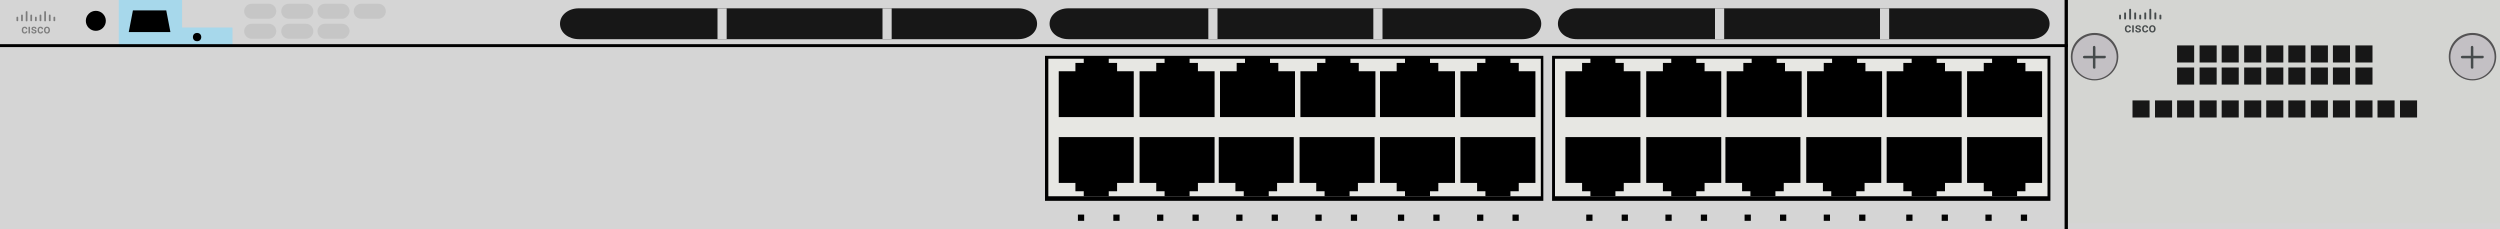
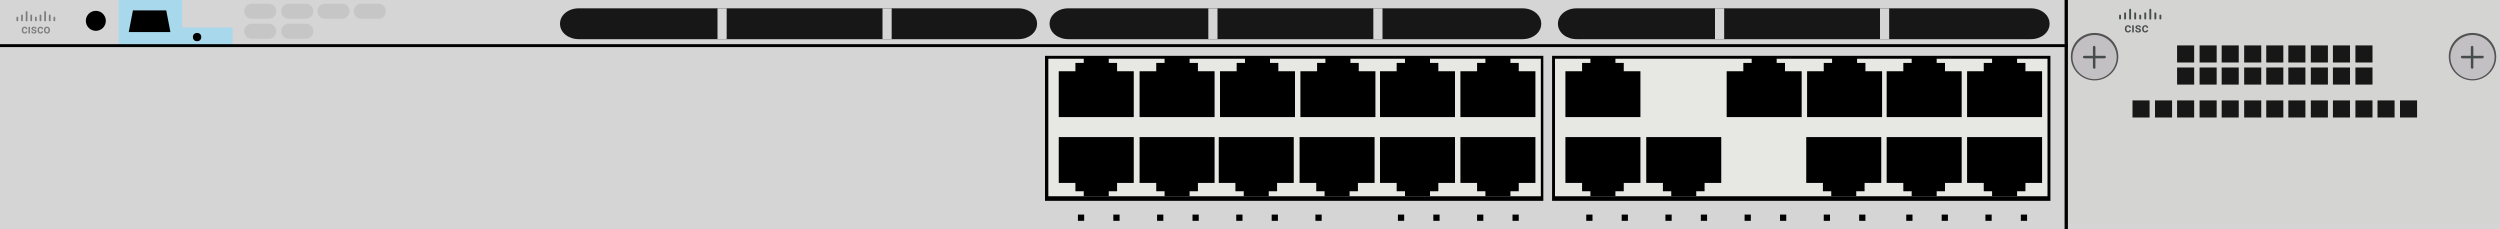
<svg xmlns="http://www.w3.org/2000/svg" version="1.1" id="Cisco_Catalyst_3750X-24P-L_S" x="0px" y="0px" viewBox="0 0 600 55" style="enable-background:new 0 0 600 55;" xml:space="preserve">
  <style type="text/css">
	.st0{fill:#D5D5D5;}
	.st1{fill:#E7E7E3;}
	.st2{fill:#171717;}
	.st3{fill:#A7D8EB;}
	.st4{fill:#D4D5D2;}
	.st5{fill:#C3C0C4;}
	.st6{fill:#545354;}
	.st7{fill:#464B4C;}
	.st8{fill:#C6C6C6;}
	.st9{fill:#7C7C7C;}
</style>
  <rect class="st0" width="600" height="55" />
  <g>
    <g>
      <rect x="372.5" y="13.4" width="119.6" height="34.8" />
    </g>
    <rect x="373.2" y="14.1" class="st1" width="118.2" height="33" />
    <g>
      <polygon points="389.7,17.1 389.7,15.1 387.7,15.1 387.7,13.9     381.7,13.9 381.7,15.1 379.7,15.1 379.7,17.1 375.7,17.1     375.7,28.1 393.7,28.1 393.7,17.1   " />
-       <polygon points="409.1,17.1 409.1,15.1 407.1,15.1 407.1,13.9     401.1,13.9 401.1,15.1 399.1,15.1 399.1,17.1 395.1,17.1     395.1,28.1 413.1,28.1 413.1,17.1   " />
      <polygon points="428.4,17.1 428.4,15.1 426.4,15.1 426.4,13.9     420.4,13.9 420.4,15.1 418.4,15.1 418.4,17.1 414.4,17.1     414.4,28.1 432.4,28.1 432.4,17.1   " />
      <polygon points="447.7,17.1 447.7,15.1 445.7,15.1 445.7,13.9     439.7,13.9 439.7,15.1 437.7,15.1 437.7,17.1 433.7,17.1     433.7,28.1 451.7,28.1 451.7,17.1   " />
      <polygon points="466.8,17.1 466.8,15.1 464.8,15.1 464.8,13.9     458.8,13.9 458.8,15.1 456.8,15.1 456.8,17.1 452.8,17.1     452.8,28.1 470.8,28.1 470.8,17.1   " />
      <polygon points="486.1,17.1 486.1,15.1 484.1,15.1 484.1,13.9     478.1,13.9 478.1,15.1 476.1,15.1 476.1,17.1 472.1,17.1     472.1,28.1 490.1,28.1 490.1,17.1   " />
    </g>
    <g>
      <polygon points="476.1,43.9 476.1,45.9 478.1,45.9 478.1,47.1     484.1,47.1 484.1,45.9 486.1,45.9 486.1,43.9 490.1,43.9     490.1,32.9 472.1,32.9 472.1,43.9   " />
      <polygon points="456.8,43.9 456.8,45.9 458.8,45.9 458.8,47.1     464.8,47.1 464.8,45.9 466.8,45.9 466.8,43.9 470.8,43.9     470.8,32.9 452.8,32.9 452.8,43.9   " />
      <polygon points="437.5,43.9 437.5,45.9 439.5,45.9 439.5,47.1 445.5,47.1 445.5,45.9     447.5,45.9 447.5,43.9 451.5,43.9 451.5,32.9 433.5,32.9 433.5,43.9   " />
-       <polygon points="418.1,43.9 418.1,45.9 420.1,45.9 420.1,47.1     426.1,47.1 426.1,45.9 428.1,45.9 428.1,43.9 432.1,43.9     432.1,32.9 414.1,32.9 414.1,43.9   " />
      <polygon points="399.1,43.9 399.1,45.9 401.1,45.9 401.1,47.1     407.1,47.1 407.1,45.9 409.1,45.9 409.1,43.9 413.1,43.9     413.1,32.9 395.1,32.9 395.1,43.9   " />
      <polygon points="379.7,43.9 379.7,45.9 381.7,45.9 381.7,47.1     387.7,47.1 387.7,45.9 389.7,45.9 389.7,43.9 393.7,43.9     393.7,32.9 375.7,32.9 375.7,43.9   " />
    </g>
  </g>
  <g>
    <g>
      <rect x="250.8" y="13.4" width="119.6" height="34.8" />
    </g>
    <rect x="251.6" y="14.1" class="st1" width="118.2" height="33" />
    <g>
      <polygon points="268.1,17.1 268.1,15.1 266.1,15.1 266.1,13.9     260.1,13.9 260.1,15.1 258.1,15.1 258.1,17.1 254.1,17.1     254.1,28.1 272.1,28.1 272.1,17.1   " />
      <polygon points="287.5,17.1 287.5,15.1 285.5,15.1 285.5,13.9 279.5,13.9 279.5,15.1     277.5,15.1 277.5,17.1 273.5,17.1 273.5,28.1 291.5,28.1 291.5,17.1   " />
      <polygon points="306.8,17.1 306.8,15.1 304.8,15.1 304.8,13.9     298.8,13.9 298.8,15.1 296.8,15.1 296.8,17.1 292.8,17.1     292.8,28.1 310.8,28.1 310.8,17.1   " />
      <polygon points="326.1,17.1 326.1,15.1 324.1,15.1 324.1,13.9     318.1,13.9 318.1,15.1 316.1,15.1 316.1,17.1 312.1,17.1     312.1,28.1 330.1,28.1 330.1,17.1   " />
      <polygon points="345.2,17.1 345.2,15.1 343.2,15.1 343.2,13.9     337.2,13.9 337.2,15.1 335.2,15.1 335.2,17.1 331.2,17.1     331.2,28.1 349.2,28.1 349.2,17.1   " />
      <polygon points="364.5,17.1 364.5,15.1 362.5,15.1 362.5,13.9 356.5,13.9 356.5,15.1     354.5,15.1 354.5,17.1 350.5,17.1 350.5,28.1 368.5,28.1 368.5,17.1   " />
    </g>
    <g>
      <polygon points="354.5,43.9 354.5,45.9 356.5,45.9 356.5,47.1 362.5,47.1 362.5,45.9     364.5,45.9 364.5,43.9 368.5,43.9 368.5,32.9 350.5,32.9 350.5,43.9   " />
      <polygon points="335.2,43.9 335.2,45.9 337.2,45.9 337.2,47.1     343.2,47.1 343.2,45.9 345.2,45.9 345.2,43.9 349.2,43.9     349.2,32.9 331.2,32.9 331.2,43.9   " />
      <polygon points="315.9,43.9 315.9,45.9 317.9,45.9 317.9,47.1     323.9,47.1 323.9,45.9 325.9,45.9 325.9,43.9 329.9,43.9     329.9,32.9 311.9,32.9 311.9,43.9   " />
      <polygon points="296.5,43.9 296.5,45.9 298.5,45.9 298.5,47.1 304.5,47.1 304.5,45.9     306.5,45.9 306.5,43.9 310.5,43.9 310.5,32.9 292.5,32.9 292.5,43.9   " />
      <polygon points="277.5,43.9 277.5,45.9 279.5,45.9 279.5,47.1 285.5,47.1 285.5,45.9     287.5,45.9 287.5,43.9 291.5,43.9 291.5,32.9 273.5,32.9 273.5,43.9   " />
      <polygon points="258.1,43.9 258.1,45.9 260.1,45.9 260.1,47.1     266.1,47.1 266.1,45.9 268.1,45.9 268.1,43.9 272.1,43.9     272.1,32.9 254.1,32.9 254.1,43.9   " />
    </g>
  </g>
  <path class="st2" d="M365.4,9.4h-109c-2.5,0-4.5-1.6-4.5-3.7l0,0c0-2.1,2-3.7,4.5-3.7h109  c2.5,0,4.5,1.6,4.5,3.7l0,0C369.9,7.8,367.9,9.4,365.4,9.4z" />
  <path class="st2" d="M487.4,9.4h-109c-2.5,0-4.5-1.6-4.5-3.7l0,0c0-2.1,2-3.7,4.5-3.7h109  c2.5,0,4.5,1.6,4.5,3.7l0,0C491.9,7.8,489.9,9.4,487.4,9.4z" />
  <path class="st2" d="M244.4,9.4h-105.5c-2.5,0-4.5-1.6-4.5-3.7l0,0c0-2.1,2-3.7,4.5-3.7h105.5  c2.5,0,4.5,1.6,4.5,3.7l0,0C248.9,7.8,246.9,9.4,244.4,9.4z" />
  <rect x="172.2" y="2" class="st0" width="2.2" height="7.4" />
  <rect x="28.5" class="st3" width="15.2" height="11.3" />
  <rect x="211.8" y="2" class="st0" width="2.2" height="7.4" />
  <rect x="290" y="2" class="st0" width="2.2" height="7.4" />
  <rect x="329.6" y="2" class="st0" width="2.2" height="7.4" />
  <rect x="496.3" class="st4" width="103.7" height="53.6" />
  <rect x="411.6" y="2" class="st0" width="2.2" height="7.4" />
  <rect x="451.2" y="2" class="st0" width="2.2" height="7.4" />
  <polygon points="31.9,2.5 39.9,2.5 40.9,7.7 30.9,7.7 " />
  <circle cx="23" cy="5" r="2.4" />
  <rect x="42.7" y="6.6" class="st3" width="13.1" height="4.7" />
  <circle cx="47.3" cy="8.9" r="1" />
  <g>
    <rect x="522.5" y="10.9" class="st2" width="4.1" height="4.1" />
    <rect x="527.9" y="10.9" class="st2" width="4.1" height="4.1" />
    <rect x="533.2" y="10.9" class="st2" width="4.1" height="4.1" />
    <rect x="538.6" y="10.9" class="st2" width="4.1" height="4.1" />
    <rect x="543.9" y="10.9" class="st2" width="4.1" height="4.1" />
    <rect x="549.2" y="10.9" class="st2" width="4.1" height="4.1" />
    <rect x="554.6" y="10.9" class="st2" width="4.1" height="4.1" />
    <rect x="559.9" y="10.9" class="st2" width="4.1" height="4.1" />
    <rect x="565.3" y="10.9" class="st2" width="4.1" height="4.1" />
  </g>
  <g>
    <rect x="522.5" y="16.2" class="st2" width="4.1" height="4.1" />
    <rect x="527.9" y="16.2" class="st2" width="4.1" height="4.1" />
    <rect x="533.2" y="16.2" class="st2" width="4.1" height="4.1" />
    <rect x="538.6" y="16.2" class="st2" width="4.1" height="4.1" />
    <rect x="543.9" y="16.2" class="st2" width="4.1" height="4.1" />
    <rect x="549.2" y="16.2" class="st2" width="4.1" height="4.1" />
    <rect x="554.6" y="16.2" class="st2" width="4.1" height="4.1" />
    <rect x="559.9" y="16.2" class="st2" width="4.1" height="4.1" />
    <rect x="565.3" y="16.2" class="st2" width="4.1" height="4.1" />
  </g>
  <g>
    <rect x="522.5" y="24.1" class="st2" width="4.1" height="4.1" />
    <rect x="527.9" y="24.1" class="st2" width="4.1" height="4.1" />
    <rect x="511.8" y="24.1" class="st2" width="4.1" height="4.1" />
    <rect x="517.2" y="24.1" class="st2" width="4.1" height="4.1" />
    <rect x="533.2" y="24.1" class="st2" width="4.1" height="4.1" />
    <rect x="538.6" y="24.1" class="st2" width="4.1" height="4.1" />
    <rect x="543.9" y="24.1" class="st2" width="4.1" height="4.1" />
    <rect x="549.2" y="24.1" class="st2" width="4.1" height="4.1" />
    <rect x="554.6" y="24.1" class="st2" width="4.1" height="4.1" />
    <rect x="559.9" y="24.1" class="st2" width="4.1" height="4.1" />
    <rect x="565.3" y="24.1" class="st2" width="4.1" height="4.1" />
    <rect x="570.6" y="24.1" class="st2" width="4.1" height="4.1" />
    <rect x="576" y="24.1" class="st2" width="4.1" height="4.1" />
  </g>
  <g>
    <g>
      <circle class="st5" cx="502.7" cy="13.7" r="5.5" />
      <path class="st6" d="M502.7,19.3c-3.1,0-5.7-2.5-5.7-5.7s2.5-5.7,5.7-5.7    s5.7,2.5,5.7,5.7S505.8,19.3,502.7,19.3z M502.7,8.4    c-2.9,0-5.3,2.4-5.3,5.3S499.8,19,502.7,19S508,16.6,508,13.7    S505.6,8.4,502.7,8.4z" />
    </g>
    <path class="st7" d="M502.6,16.5L502.6,16.5c-0.2,0-0.3-0.2-0.3-0.3v-4.9   c0-0.2,0.2-0.3,0.3-0.3l0,0c0.2,0,0.3,0.2,0.3,0.3v4.9   C503,16.3,502.8,16.5,502.6,16.5z" />
    <path class="st7" d="M505.4,13.7L505.4,13.7c0,0.2-0.2,0.3-0.3,0.3   h-4.9c-0.2,0-0.3-0.2-0.3-0.3l0,0c0-0.2,0.2-0.3,0.3-0.3   h4.9C505.3,13.3,505.4,13.5,505.4,13.7z" />
  </g>
  <g>
    <g>
      <circle class="st5" cx="593.4" cy="13.7" r="5.5" />
      <path class="st6" d="M593.4,19.3c-3.1,0-5.7-2.5-5.7-5.7s2.5-5.7,5.7-5.7    s5.7,2.5,5.7,5.7S596.5,19.3,593.4,19.3z M593.4,8.4    c-2.9,0-5.3,2.4-5.3,5.3S590.5,19,593.4,19s5.3-2.4,5.3-5.3    S596.3,8.4,593.4,8.4z" />
    </g>
    <path class="st7" d="M593.3,16.5L593.3,16.5C593.1,16.5,593,16.3,593,16.2v-4.9   c0-0.2,0.2-0.3,0.3-0.3l0,0c0.2,0,0.3,0.2,0.3,0.3v4.9   C593.7,16.3,593.5,16.5,593.3,16.5z" />
    <path class="st7" d="M596.1,13.7L596.1,13.7c0,0.2-0.2,0.3-0.3,0.3   h-4.9c-0.2,0-0.3-0.2-0.3-0.3l0,0c0-0.2,0.2-0.3,0.3-0.3   h4.9C596,13.3,596.1,13.5,596.1,13.7z" />
  </g>
  <rect x="258.7" y="51.5" width="1.5" height="1.5" />
  <rect x="267.2" y="51.5" width="1.5" height="1.5" />
  <rect x="277.7" y="51.5" width="1.5" height="1.5" />
  <rect x="286.2" y="51.5" width="1.5" height="1.5" />
  <rect x="296.7" y="51.5" width="1.5" height="1.5" />
  <rect x="305.2" y="51.5" width="1.5" height="1.5" />
  <rect x="315.7" y="51.5" width="1.5" height="1.5" />
-   <rect x="324.2" y="51.5" width="1.5" height="1.5" />
  <rect x="335.5" y="51.5" width="1.5" height="1.5" />
  <rect x="344" y="51.5" width="1.5" height="1.5" />
  <rect x="354.5" y="51.5" width="1.5" height="1.5" />
  <rect x="363" y="51.5" width="1.5" height="1.5" />
  <rect x="380.7" y="51.5" width="1.5" height="1.5" />
  <rect x="389.2" y="51.5" width="1.5" height="1.5" />
  <rect x="399.7" y="51.5" width="1.5" height="1.5" />
  <rect x="408.2" y="51.5" width="1.5" height="1.5" />
  <rect x="418.7" y="51.5" width="1.5" height="1.5" />
  <rect x="427.2" y="51.5" width="1.5" height="1.5" />
  <rect x="437.7" y="51.5" width="1.5" height="1.5" />
  <rect x="446.2" y="51.5" width="1.5" height="1.5" />
  <rect x="457.5" y="51.5" width="1.5" height="1.5" />
  <rect x="466" y="51.5" width="1.5" height="1.5" />
  <rect x="476.5" y="51.5" width="1.5" height="1.5" />
  <rect x="485" y="51.5" width="1.5" height="1.5" />
  <rect x="495.5" width="0.8" height="55" />
  <rect y="10.6" width="496.3" height="0.7" />
  <path class="st8" d="M64.5,4.5h-4.1c-1,0-1.8-0.8-1.8-1.8l0,0c0-1,0.8-1.8,1.8-1.8H64.5  c1,0,1.8,0.8,1.8,1.8l0,0C66.3,3.7,65.5,4.5,64.5,4.5z" />
  <path class="st8" d="M73.4,4.5h-4.1c-1,0-1.8-0.8-1.8-1.8l0,0c0-1,0.8-1.8,1.8-1.8h4.1  c1,0,1.8,0.8,1.8,1.8l0,0C75.2,3.7,74.4,4.5,73.4,4.5z" />
  <path class="st8" d="M82.1,4.5H78c-1,0-1.8-0.8-1.8-1.8l0,0c0-1,0.8-1.8,1.8-1.8h4.1  c1,0,1.8,0.8,1.8,1.8l0,0C83.8,3.7,83,4.5,82.1,4.5z" />
  <path class="st8" d="M64.5,9.3h-4.1c-1,0-1.8-0.8-1.8-1.8l0,0  c0-1,0.8-1.8,1.8-1.8H64.5c1,0,1.8,0.8,1.8,1.8l0,0  C66.3,8.5,65.5,9.3,64.5,9.3z" />
  <path class="st8" d="M73.4,9.3h-4.1C68.3,9.3,67.5,8.5,67.5,7.5l0,0  c0-1,0.8-1.8,1.8-1.8h4.1c1,0,1.8,0.8,1.8,1.8l0,0  C75.2,8.5,74.4,9.3,73.4,9.3z" />
-   <path class="st8" d="M82.1,9.3H78C77,9.3,76.2,8.5,76.2,7.5l0,0  C76.2,6.5,77,5.7,78,5.7h4.1c1,0,1.8,0.8,1.8,1.8l0,0  C83.8,8.5,83,9.3,82.1,9.3z" />
  <path class="st8" d="M90.8,4.5h-4.1c-1,0-1.8-0.8-1.8-1.8l0,0c0-1,0.8-1.8,1.8-1.8h4.1  c1,0,1.8,0.8,1.8,1.8l0,0C92.6,3.7,91.8,4.5,90.8,4.5z" />
  <g>
    <g>
      <g>
        <path class="st9" d="M5.92,7.769c0.087,0,0.159-0.026,0.216-0.078     C6.194,7.639,6.224,7.574,6.228,7.497h0.328     C6.552,7.597,6.522,7.689,6.466,7.775C6.409,7.861,6.333,7.929,6.236,7.98     C6.14,8.03,6.036,8.055,5.925,8.055c-0.217,0-0.388-0.072-0.516-0.217     C5.282,7.694,5.219,7.494,5.219,7.24V7.203c0-0.243,0.063-0.437,0.189-0.583     c0.126-0.146,0.298-0.219,0.515-0.219c0.184,0,0.334,0.055,0.45,0.166     c0.116,0.111,0.177,0.256,0.183,0.436H6.228     C6.224,6.911,6.194,6.835,6.137,6.777C6.08,6.717,6.008,6.688,5.92,6.688     c-0.113,0-0.199,0.042-0.261,0.126c-0.061,0.084-0.092,0.212-0.093,0.382v0.058     c0,0.173,0.03,0.302,0.091,0.387C5.718,7.726,5.805,7.769,5.92,7.769z" />
        <path class="st9" d="M7.189,8.025H6.841V6.43h0.348V8.025z" />
        <path class="st9" d="M8.436,7.592c0-0.064-0.025-0.112-0.077-0.146     C8.308,7.412,8.224,7.383,8.105,7.357C7.987,7.332,7.888,7.3,7.809,7.26     C7.635,7.174,7.548,7.048,7.548,6.884c0-0.138,0.056-0.253,0.169-0.345     C7.83,6.447,7.973,6.401,8.147,6.401c0.185,0,0.335,0.047,0.449,0.142     C8.71,6.637,8.766,6.759,8.766,6.909H8.418c0-0.069-0.025-0.126-0.074-0.172     C8.295,6.692,8.229,6.669,8.147,6.669c-0.077,0-0.139,0.018-0.187,0.054     C7.912,6.76,7.887,6.809,7.887,6.869c0,0.055,0.022,0.098,0.067,0.128     C7.999,7.028,8.09,7.059,8.227,7.09c0.137,0.031,0.244,0.068,0.321,0.111     c0.078,0.043,0.136,0.094,0.173,0.154c0.037,0.06,0.056,0.133,0.056,0.218     c0,0.144-0.058,0.26-0.173,0.348C8.489,8.01,8.338,8.055,8.151,8.055     c-0.127,0-0.24-0.023-0.339-0.071C7.712,7.937,7.635,7.872,7.58,7.789     c-0.055-0.083-0.083-0.172-0.083-0.267h0.338     c0.005,0.084,0.036,0.15,0.093,0.195c0.057,0.046,0.133,0.069,0.228,0.069     c0.091,0,0.161-0.018,0.209-0.054C8.412,7.697,8.436,7.65,8.436,7.592z" />
        <path class="st9" d="M9.717,7.769c0.087,0,0.159-0.026,0.216-0.078     c0.057-0.052,0.088-0.117,0.092-0.193h0.328     c-0.004,0.099-0.034,0.192-0.09,0.278c-0.056,0.086-0.133,0.154-0.229,0.204     c-0.096,0.05-0.2,0.075-0.312,0.075c-0.217,0-0.388-0.072-0.516-0.217     C9.079,7.694,9.016,7.494,9.016,7.24V7.203c0-0.243,0.063-0.437,0.189-0.583     c0.126-0.146,0.298-0.219,0.515-0.219c0.184,0,0.334,0.055,0.45,0.166     c0.116,0.111,0.177,0.256,0.183,0.436h-0.328     C10.021,6.911,9.991,6.835,9.934,6.777C9.877,6.717,9.805,6.688,9.717,6.688     c-0.113,0-0.199,0.042-0.261,0.126c-0.061,0.084-0.092,0.212-0.093,0.382v0.058     c0,0.173,0.03,0.302,0.091,0.387C9.515,7.726,9.602,7.769,9.717,7.769z" />
        <path class="st9" d="M10.55,7.213c0-0.156,0.03-0.297,0.09-0.422     c0.06-0.125,0.145-0.222,0.253-0.289c0.109-0.067,0.234-0.101,0.375-0.101     c0.209,0,0.379,0.069,0.509,0.208c0.13,0.139,0.201,0.322,0.211,0.551     l0.001,0.084c0,0.157-0.029,0.298-0.088,0.422     c-0.059,0.124-0.143,0.22-0.252,0.288c-0.109,0.068-0.235,0.102-0.379,0.102     c-0.219,0-0.394-0.075-0.525-0.225c-0.131-0.15-0.197-0.35-0.197-0.599V7.213z      M10.898,7.244c0,0.164,0.033,0.293,0.099,0.386     c0.066,0.093,0.157,0.139,0.275,0.139c0.117,0,0.209-0.047,0.274-0.141     c0.065-0.095,0.098-0.233,0.098-0.414c0-0.161-0.034-0.289-0.101-0.383     c-0.067-0.094-0.159-0.141-0.274-0.141c-0.114,0-0.204,0.047-0.271,0.139     C10.932,6.92,10.898,7.059,10.898,7.244z" />
      </g>
    </g>
    <path class="st9" d="M4.218,5.085H4.106c-0.084,0-0.153-0.07-0.153-0.157V4.166   c0-0.087,0.068-0.157,0.153-0.157h0.112c0.084,0,0.153,0.07,0.153,0.157v0.761   C4.371,5.014,4.303,5.085,4.218,5.085z" />
    <path class="st9" d="M5.329,5.085H5.216c-0.084,0-0.153-0.07-0.153-0.157V3.664   c0-0.087,0.068-0.157,0.153-0.157h0.112c0.084,0,0.153,0.07,0.153,0.157v1.263   C5.481,5.014,5.413,5.085,5.329,5.085z" />
-     <path class="st9" d="M6.439,5.121H6.327c-0.084,0-0.153-0.07-0.153-0.157V2.839   c0-0.087,0.068-0.157,0.153-0.157h0.112c0.084,0,0.153,0.07,0.153,0.157v2.124   C6.592,5.05,6.523,5.121,6.439,5.121z" />
+     <path class="st9" d="M6.439,5.121H6.327c-0.084,0-0.153-0.07-0.153-0.157V2.839   c0-0.087,0.068-0.157,0.153-0.157h0.112c0.084,0,0.153,0.07,0.153,0.157v2.124   C6.592,5.05,6.523,5.121,6.439,5.121" />
    <path class="st9" d="M8.659,5.085H8.547c-0.084,0-0.153-0.07-0.153-0.157V4.166   c0-0.087,0.068-0.157,0.153-0.157h0.112c0.084,0,0.153,0.07,0.153,0.157v0.761   C8.812,5.014,8.744,5.085,8.659,5.085z" />
    <path class="st9" d="M13.1,5.085h-0.112c-0.084,0-0.153-0.07-0.153-0.157V4.166   c0-0.087,0.068-0.157,0.153-0.157h0.112c0.084,0,0.153,0.07,0.153,0.157v0.761   C13.253,5.014,13.185,5.085,13.1,5.085z" />
    <path class="st9" d="M9.769,5.085H9.657c-0.084,0-0.153-0.07-0.153-0.157V3.664   c0-0.087,0.068-0.157,0.153-0.157h0.112c0.084,0,0.153,0.07,0.153,0.157v1.263   C9.922,5.014,9.854,5.085,9.769,5.085z" />
    <path class="st9" d="M11.99,5.085h-0.112c-0.084,0-0.153-0.07-0.153-0.157V3.664   c0-0.087,0.068-0.157,0.153-0.157h0.112c0.084,0,0.153,0.07,0.153,0.157v1.263   C12.143,5.014,12.074,5.085,11.99,5.085z" />
    <path class="st9" d="M10.88,5.121h-0.112c-0.084,0-0.153-0.07-0.153-0.157V2.839   c0-0.087,0.068-0.157,0.153-0.157h0.112c0.084,0,0.153,0.07,0.153,0.157v2.124   C11.033,5.05,10.964,5.121,10.88,5.121z" />
    <path class="st9" d="M7.549,5.085H7.437c-0.084,0-0.153-0.07-0.153-0.157V3.664   c0-0.087,0.068-0.157,0.153-0.157h0.112c0.084,0,0.153,0.07,0.153,0.157v1.263   C7.702,5.014,7.633,5.085,7.549,5.085z" />
  </g>
  <g>
    <g>
      <g>
        <path class="st7" d="M510.727,7.5c0.095,0,0.173-0.028,0.236-0.083     c0.062-0.055,0.096-0.123,0.1-0.205h0.357     c-0.004,0.105-0.037,0.203-0.098,0.294c-0.062,0.091-0.145,0.163-0.25,0.216     c-0.105,0.053-0.218,0.079-0.34,0.079c-0.236,0-0.423-0.076-0.562-0.23     c-0.138-0.153-0.207-0.364-0.207-0.633V6.9c0-0.257,0.069-0.463,0.206-0.617     c0.138-0.155,0.325-0.232,0.562-0.232c0.201,0,0.365,0.059,0.491,0.176     s0.193,0.271,0.199,0.461h-0.357c-0.004-0.097-0.037-0.177-0.099-0.239     c-0.062-0.063-0.141-0.094-0.237-0.094c-0.123,0-0.217,0.044-0.284,0.133     c-0.067,0.089-0.1,0.224-0.102,0.405v0.061c0,0.183,0.033,0.32,0.099,0.41     C510.507,7.454,510.602,7.5,510.727,7.5z" />
        <path class="st7" d="M512.11,7.771h-0.379V6.082h0.379V7.771z" />
        <path class="st7" d="M513.469,7.312c0-0.067-0.028-0.119-0.083-0.154     c-0.056-0.036-0.148-0.067-0.277-0.094s-0.237-0.061-0.323-0.103     c-0.189-0.091-0.284-0.224-0.284-0.398c0-0.146,0.062-0.267,0.184-0.365     s0.279-0.147,0.468-0.147c0.202,0,0.365,0.05,0.489,0.15     c0.125,0.1,0.187,0.229,0.187,0.389h-0.379c0-0.073-0.027-0.133-0.081-0.182     c-0.054-0.048-0.126-0.072-0.215-0.072c-0.083,0-0.151,0.019-0.204,0.057     c-0.052,0.039-0.079,0.09-0.079,0.155c0,0.058,0.024,0.103,0.073,0.136     c0.049,0.032,0.148,0.065,0.296,0.098c0.149,0.033,0.266,0.072,0.35,0.117     c0.085,0.045,0.148,0.1,0.189,0.163c0.041,0.063,0.062,0.141,0.062,0.231     c0,0.152-0.063,0.275-0.189,0.369c-0.126,0.094-0.291,0.141-0.495,0.141     c-0.138,0-0.261-0.025-0.37-0.075c-0.108-0.05-0.192-0.119-0.253-0.206     c-0.06-0.088-0.091-0.182-0.091-0.283h0.368     c0.005,0.089,0.039,0.158,0.102,0.207c0.062,0.049,0.145,0.073,0.248,0.073     c0.1,0,0.176-0.019,0.228-0.057C513.443,7.423,513.469,7.374,513.469,7.312z" />
        <path class="st7" d="M514.866,7.5c0.095,0,0.173-0.028,0.236-0.083     c0.062-0.055,0.096-0.123,0.1-0.205h0.357     c-0.004,0.105-0.037,0.203-0.098,0.294c-0.062,0.091-0.145,0.163-0.25,0.216     c-0.105,0.053-0.218,0.079-0.34,0.079c-0.236,0-0.423-0.076-0.562-0.23     c-0.138-0.153-0.207-0.364-0.207-0.633V6.9c0-0.257,0.069-0.463,0.206-0.617     c0.138-0.155,0.325-0.232,0.562-0.232c0.201,0,0.365,0.059,0.491,0.176     s0.193,0.271,0.199,0.461h-0.357c-0.004-0.097-0.037-0.177-0.099-0.239     c-0.062-0.063-0.141-0.094-0.237-0.094c-0.123,0-0.217,0.044-0.284,0.133     c-0.067,0.089-0.101,0.224-0.102,0.405v0.061c0,0.183,0.033,0.32,0.099,0.41     C514.646,7.454,514.741,7.5,514.866,7.5z" />
-         <path class="st7" d="M515.775,6.911c0-0.165,0.033-0.314,0.098-0.447     c0.065-0.133,0.158-0.235,0.276-0.306c0.119-0.071,0.255-0.107,0.409-0.107     c0.228,0,0.413,0.073,0.555,0.22c0.142,0.147,0.219,0.341,0.23,0.584     l0.002,0.089c0,0.166-0.032,0.315-0.096,0.446     c-0.064,0.131-0.155,0.232-0.275,0.304c-0.119,0.072-0.257,0.108-0.413,0.108     c-0.238,0-0.429-0.079-0.572-0.238c-0.143-0.159-0.214-0.37-0.214-0.634V6.911z      M516.154,6.944c0,0.174,0.036,0.31,0.108,0.408     c0.072,0.098,0.172,0.148,0.3,0.148s0.228-0.05,0.299-0.15     c0.071-0.1,0.107-0.246,0.107-0.439c0-0.171-0.037-0.306-0.11-0.406     c-0.073-0.1-0.173-0.15-0.299-0.15c-0.124,0-0.222,0.049-0.295,0.148     C516.19,6.601,516.154,6.748,516.154,6.944z" />
      </g>
    </g>
    <path class="st7" d="M508.872,4.658h-0.122c-0.092,0-0.167-0.075-0.167-0.167v-0.806   c0-0.092,0.075-0.167,0.167-0.167h0.122c0.092,0,0.167,0.075,0.167,0.167v0.806   C509.038,4.583,508.964,4.658,508.872,4.658z" />
    <path class="st7" d="M510.082,4.658h-0.122c-0.092,0-0.167-0.075-0.167-0.167V3.154   c0-0.092,0.075-0.167,0.167-0.167h0.122c0.092,0,0.167,0.075,0.167,0.167v1.337   C510.249,4.583,510.174,4.658,510.082,4.658z" />
    <path class="st7" d="M511.292,4.696h-0.122c-0.092,0-0.167-0.075-0.167-0.167V2.28   c0-0.092,0.075-0.167,0.167-0.167h0.122c0.092,0,0.167,0.075,0.167,0.167v2.249   C511.459,4.621,511.384,4.696,511.292,4.696z" />
    <path class="st7" d="M513.713,4.658h-0.122c-0.092,0-0.167-0.075-0.167-0.167v-0.806   c0-0.092,0.075-0.167,0.167-0.167h0.122c0.092,0,0.167,0.075,0.167,0.167v0.806   C513.88,4.583,513.805,4.658,513.713,4.658z" />
    <path class="st7" d="M518.554,4.658h-0.122c-0.092,0-0.167-0.075-0.167-0.167v-0.806   c0-0.092,0.075-0.167,0.167-0.167h0.122c0.092,0,0.167,0.075,0.167,0.167v0.806   C518.721,4.583,518.646,4.658,518.554,4.658z" />
    <path class="st7" d="M514.923,4.658h-0.122c-0.092,0-0.167-0.075-0.167-0.167V3.154   c0-0.092,0.075-0.167,0.167-0.167h0.122c0.092,0,0.167,0.075,0.167,0.167v1.337   C515.09,4.583,515.015,4.658,514.923,4.658z" />
    <path class="st7" d="M517.344,4.658h-0.122c-0.092,0-0.167-0.075-0.167-0.167V3.154   c0-0.092,0.075-0.167,0.167-0.167h0.122c0.092,0,0.167,0.075,0.167,0.167v1.337   C517.511,4.583,517.436,4.658,517.344,4.658z" />
    <path class="st7" d="M516.134,4.696h-0.122c-0.092,0-0.167-0.075-0.167-0.167V2.28   c0-0.092,0.075-0.167,0.167-0.167h0.122c0.092,0,0.167,0.075,0.167,0.167v2.249   C516.3,4.621,516.226,4.696,516.134,4.696z" />
    <path class="st7" d="M512.503,4.658h-0.122c-0.092,0-0.167-0.075-0.167-0.167V3.154   c0-0.092,0.075-0.167,0.167-0.167h0.122c0.092,0,0.167,0.075,0.167,0.167v1.337   C512.669,4.583,512.595,4.658,512.503,4.658z" />
  </g>
</svg>